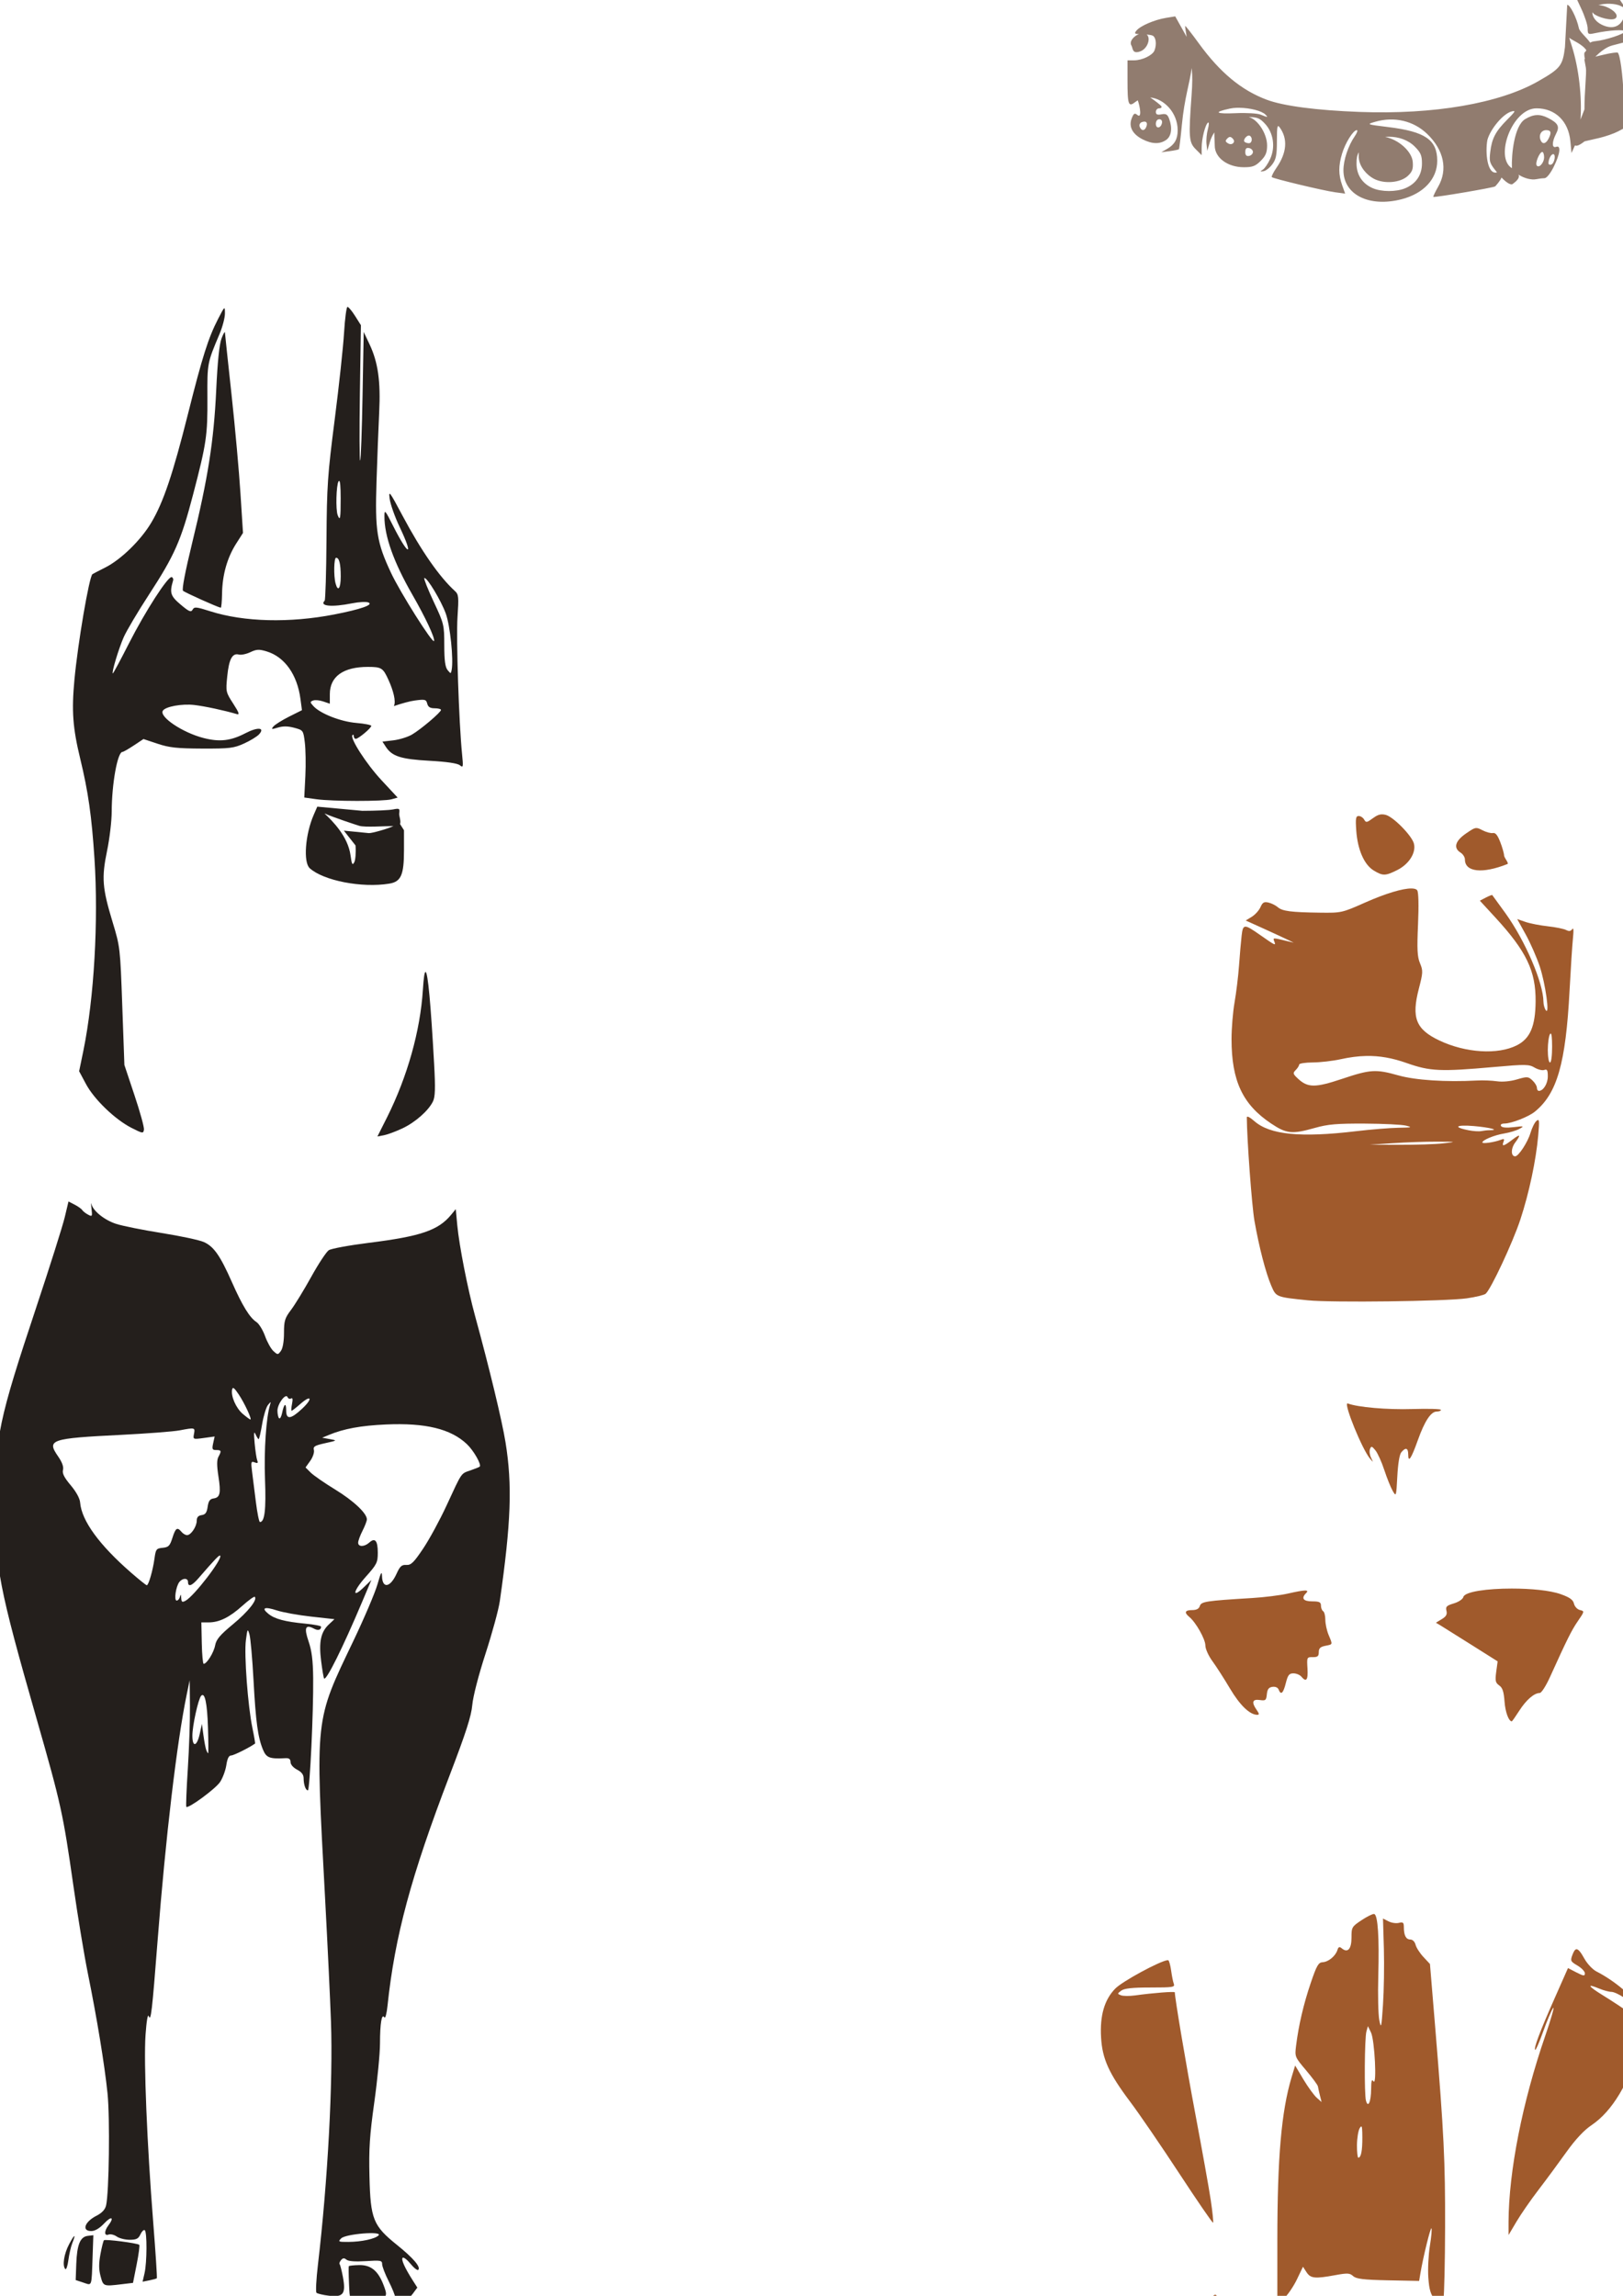
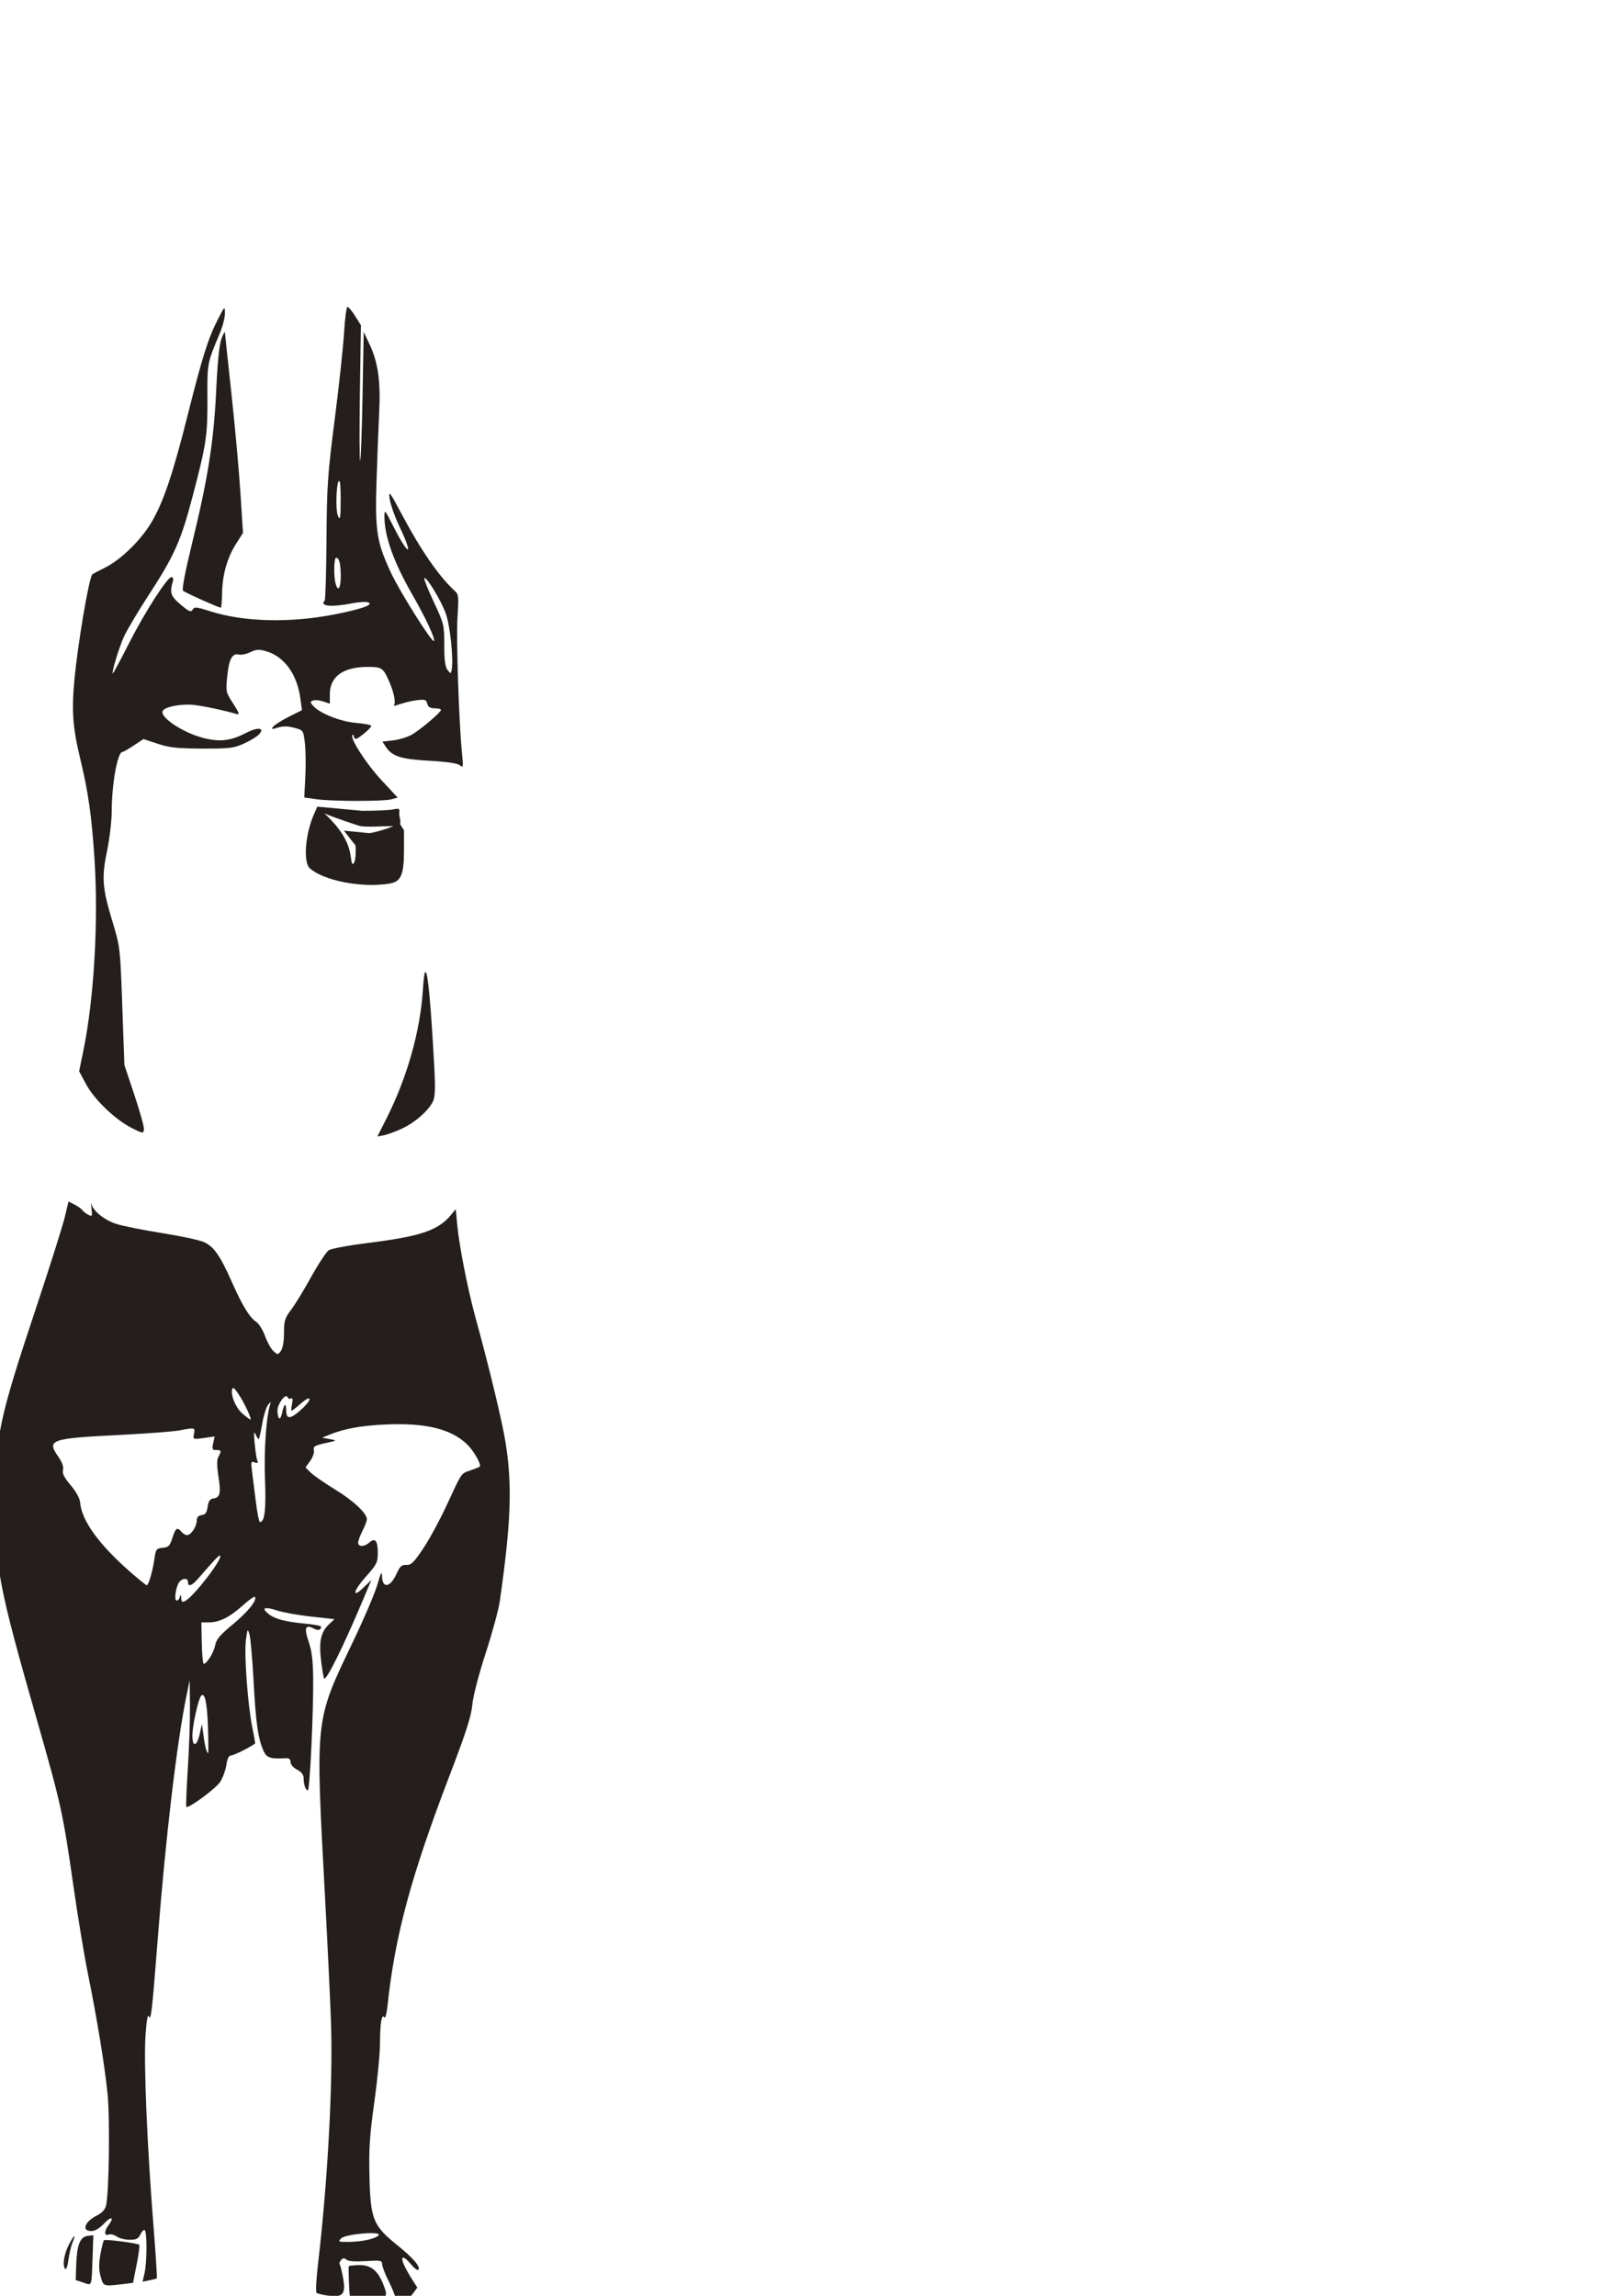
<svg xmlns="http://www.w3.org/2000/svg" xmlns:ns1="http://sodipodi.sourceforge.net/DTD/sodipodi-0.dtd" xmlns:ns2="http://www.inkscape.org/namespaces/inkscape" width="744.094" height="1052.362" id="svg2" ns1:version="0.32" ns2:version="0.46" ns1:docname="Alpha2.svg" ns2:output_extension="org.inkscape.output.svg.inkscape">
  <defs id="defs4">
    <ns2:perspective ns1:type="inkscape:persp3d" ns2:vp_x="0 : 526.18109 : 1" ns2:vp_y="0 : 1000 : 0" ns2:vp_z="744.09448 : 526.18109 : 1" ns2:persp3d-origin="372.04724 : 350.78739 : 1" id="perspective10" />
    <ns2:perspective id="perspective2390" ns2:persp3d-origin="372.04724 : 350.78739 : 1" ns2:vp_z="744.09448 : 526.18109 : 1" ns2:vp_y="0 : 1000 : 0" ns2:vp_x="0 : 526.18109 : 1" ns1:type="inkscape:persp3d" />
    <ns2:perspective id="perspective2902" ns2:persp3d-origin="372.04724 : 350.78739 : 1" ns2:vp_z="744.09448 : 526.18109 : 1" ns2:vp_y="0 : 1000 : 0" ns2:vp_x="0 : 526.18109 : 1" ns1:type="inkscape:persp3d" />
  </defs>
  <ns1:namedview id="base" pagecolor="#ffffff" bordercolor="#666666" borderopacity="1.0" gridtolerance="10000" guidetolerance="10" objecttolerance="10" ns2:pageopacity="0.0" ns2:pageshadow="2" ns2:zoom="0.43788143" ns2:cx="-248.21655" ns2:cy="299.80155" ns2:document-units="px" ns2:current-layer="layer1" showgrid="false" ns2:window-width="1280" ns2:window-height="1002" ns2:window-x="1148" ns2:window-y="-4" />
  <g ns2:label="Layer 1" ns2:groupmode="layer" id="layer1">
-     <path style="fill:#000000" d="M -339.217,117.287 C -339.567,117.287 -340.409,124.375 -341.061,133.037 C -341.713,141.7 -343.794,160.262 -345.686,174.287 C -351.148,214.775 -352.233,233.145 -350.28,251.287 C -349.348,259.944 -350.166,262.121 -355.373,264.568 C -360.786,267.113 -367.298,267.572 -379.217,266.256 L -390.467,265.006 L -389.967,258.912 C -389.586,254.162 -388.392,250.675 -384.592,243.287 L -379.717,233.787 L -379.905,214.287 C -380.069,197.107 -380.46,192.824 -383.217,178.287 C -385.556,165.955 -386.48,157.872 -386.842,146.287 C -387.315,131.146 -388.6,122.287 -390.342,122.287 C -392.382,122.287 -399.144,129.717 -401.967,135.037 C -405.948,142.54 -407.47,148.109 -411.28,169.287 C -416.167,196.46 -421.729,211.846 -431.78,225.943 C -436.922,233.155 -445.603,241.18 -451.842,244.475 C -455.25,246.274 -456.464,247.586 -457.186,250.287 C -459.172,257.72 -463.111,279.342 -464.623,291.131 C -467.128,310.649 -466.81,316.734 -462.217,334.912 C -457.347,354.187 -456.36,361.967 -455.561,387.787 C -454.728,414.702 -456.871,442.227 -461.561,464.6 C -462.345,468.339 -463.198,471.612 -463.467,471.881 C -463.736,472.15 -466.063,471.869 -468.623,471.225 C -479.28,468.541 -487.184,472.434 -492.342,482.912 C -495.407,489.137 -495.652,490.417 -496.03,501.756 C -496.491,515.601 -494.367,526.782 -489.748,534.662 C -487.012,539.331 -484.925,540.162 -475.717,540.35 C -467.519,540.516 -467.556,540.018 -473.811,557.818 C -500.449,633.625 -504.226,649.858 -502.905,683.787 C -502.039,706.023 -499.061,720.338 -487.217,759.693 C -481.118,779.962 -476.69,796.975 -474.905,806.85 C -474.36,809.859 -474.469,809.96 -484.03,814.318 C -501.371,822.225 -508.217,831.743 -508.217,847.943 C -508.217,859.709 -505.676,865.291 -488.655,891.068 C -476.678,909.205 -472.685,914.746 -463.655,925.787 C -455.186,936.141 -451.345,943.918 -450.561,952.318 C -449.975,958.59 -450.094,958.979 -453.342,963.225 C -455.87,966.529 -459.598,969.212 -468.217,973.975 C -484.399,982.916 -489.201,988.752 -489.217,999.475 C -489.224,1004.047 -486.58,1006.142 -476.092,1009.881 C -472.032,1011.328 -468.384,1012.807 -467.998,1013.162 C -467.613,1013.517 -468.175,1015.765 -469.248,1018.162 C -471.952,1024.201 -471.762,1027.424 -468.467,1030.506 C -459.928,1038.495 -442.579,1040.437 -425.905,1035.287 C -422.219,1034.149 -419.212,1032.671 -419.217,1032.006 C -419.293,1023.137 -421.491,985.11 -422.123,981.725 L -422.967,977.225 L -414.373,970.506 L -405.78,963.787 L -382.998,963.787 L -360.217,963.787 L -360.217,967.1 C -360.214,970.464 -358.441,972.753 -352.811,976.787 C -347.497,980.594 -347.486,987.47 -352.655,1011.787 C -355.628,1025.774 -355.771,1029.078 -353.686,1036.1 L -352.123,1041.287 L -347.436,1041.35 C -344.714,1041.373 -340.394,1042.389 -337.217,1043.787 C -330.807,1046.607 -325.68,1046.863 -318.717,1044.725 C -315.826,1043.837 -312.308,1043.466 -310.373,1043.818 C -307.38,1044.364 -306.618,1043.978 -303.123,1040.193 C -298.35,1035.023 -298.205,1032.532 -302.123,1022.6 L -304.967,1015.412 L -302.342,1014.912 C -300.899,1014.638 -297.763,1014.117 -295.373,1013.756 C -291.484,1013.167 -290.808,1012.654 -289.123,1008.943 C -284.553,998.878 -287.874,990.302 -300.811,978.725 C -305.691,974.358 -311.677,968.803 -314.092,966.381 L -318.467,961.975 L -317.967,953.162 C -317.408,943.349 -315.602,939.173 -312.092,939.568 C -310.422,939.756 -309.208,938.322 -306.123,932.475 C -301.091,922.935 -296.716,916.989 -285.717,904.787 C -271.205,888.688 -267.211,883.613 -262.561,875.475 C -256.906,865.577 -253.238,853.95 -252.498,843.506 L -251.905,835.193 L -267.561,819.975 C -277.523,810.299 -283.193,804.058 -283.186,802.787 C -283.18,801.689 -282.52,798.537 -281.686,795.787 C -280.852,793.037 -278.108,782.912 -275.623,773.287 C -270.085,751.833 -267.929,744.937 -263.686,735.287 C -259.053,724.749 -257.702,713.523 -257.811,686.787 C -257.949,652.809 -261.689,627.296 -271.748,592.068 C -278.455,568.583 -280.917,556.812 -281.811,544.037 L -282.498,534.287 L -277.623,534.287 C -266.702,534.275 -260.217,529.813 -260.217,522.287 C -260.217,518.663 -260.018,518.394 -256.967,518.1 C -253.907,517.805 -253.717,517.571 -253.717,513.881 C -253.717,510.561 -254.176,509.689 -256.717,508.287 C -258.609,507.244 -260.185,505.262 -260.967,502.912 C -262.056,499.64 -261.934,498.509 -260.03,493.506 C -258.837,490.371 -257.683,484.638 -257.467,480.787 C -257.12,474.599 -257.405,473.147 -259.936,468.287 C -262.154,464.028 -264.022,462.055 -268.248,459.475 C -273.577,456.221 -273.94,456.146 -282.78,456.568 L -291.811,457.006 L -292.936,450.381 C -293.551,446.751 -294.804,440.412 -295.717,436.287 C -297.662,427.498 -297.17,421.917 -293.686,412.662 C -290.494,404.183 -288.844,395.755 -285.748,372.287 C -284.334,361.562 -282.278,349.656 -281.186,345.818 C -278.644,336.88 -278.685,328.641 -281.311,315.943 C -283.509,305.316 -283.496,303.92 -281.248,276.725 C -280.745,270.631 -280.713,264.027 -281.155,262.068 C -281.648,259.879 -285.797,253.566 -291.936,245.662 C -303.082,231.31 -306.099,226.738 -310.748,217.287 C -317.321,203.928 -318.291,196.979 -317.311,169.287 C -316.888,157.32 -318.241,151.069 -323.717,140.131 C -327.686,132.202 -337.809,117.287 -339.217,117.287 z M -406.748,314.975 C -406.001,314.975 -401.418,316.701 -399.936,317.537 C -399.785,317.622 -399.933,318.446 -400.28,319.35 C -401.128,321.561 -403.258,321.402 -405.686,318.975 C -407.815,316.846 -408.32,314.975 -406.748,314.975 z M -308.686,314.975 C -307.594,314.975 -306.686,315.647 -306.686,316.475 C -306.686,317.3 -306.686,318.312 -306.686,318.725 C -306.686,320.564 -308.453,319.801 -309.498,317.506 C -310.518,315.268 -310.439,314.975 -308.686,314.975 z" id="path3046" />
-     <path style="fill:#917c6f" d="M 733.956,-8.188 C 731.603,-8.062 731.594,-8.026 733.674,-7.626 C 738.667,-6.664 734.543,-0.345 728.924,-0.345 C 727.519,-0.345 725.365,-1.02 724.143,-1.876 C 721.316,-3.856 721.304,-3.743 724.893,3.843 C 726.543,7.33 727.893,11.449 727.893,13.03 C 727.894,15.748 728.102,15.867 731.174,15.218 C 737.838,13.809 744.924,13.404 744.924,14.405 C 744.924,15.513 736.127,18.418 731.424,18.874 C 730.39,18.975 729.602,19.189 729.049,19.562 C 727.445,17.207 724.226,14.551 723.893,12.999 C 722.809,7.942 719.662,1.949 718.518,2.249 L 717.487,21.593 C 716.446,30.097 715.449,31.398 705.268,37.218 C 687.466,47.395 657.431,52.57 623.424,51.312 C 603.54,50.576 588.429,48.584 580.768,45.718 C 569.136,41.366 559.345,33.258 549.643,19.905 C 546.334,15.352 543.514,11.752 543.362,11.905 C 543.266,12.002 543.567,14.043 544.049,16.905 L 538.799,7.499 L 534.612,8.187 C 529.349,9.037 522.846,11.823 521.049,13.999 C 519.987,15.285 520.123,15.564 522.174,15.624 C 519.773,16.54 517.587,19.045 518.737,20.905 C 519.431,22.029 518.971,24.884 522.674,23.593 C 526.199,22.364 527.681,17.462 525.768,15.874 C 525.733,15.845 525.679,15.839 525.643,15.812 C 526.788,15.923 527.817,16.083 528.331,16.28 C 529.944,16.9 530.417,20.211 529.299,23.124 C 528.45,25.338 523.651,27.655 519.956,27.655 L 516.924,27.655 L 516.924,36.593 C 516.924,48.201 517.309,49.278 520.643,46.655 C 520.966,46.402 521.306,46.203 521.643,45.999 C 522.768,49.229 523.534,54.437 521.424,52.687 C 520.207,51.677 519.747,51.946 518.831,54.312 C 517.374,58.071 519.221,61.542 523.924,63.905 C 528.23,66.069 531.772,66.157 534.674,64.124 C 537.07,62.446 537.598,58.611 535.987,54.374 C 535.25,52.437 534.529,52.015 532.487,52.405 C 530.582,52.77 529.924,52.478 529.924,51.28 C 529.924,50.391 530.598,49.655 531.456,49.655 C 532.313,49.655 532.764,49.205 532.424,48.655 C 532.2,48.293 529.563,46.13 527.331,44.687 C 533.643,45.24 539.924,51.657 539.924,59.718 C 539.924,63.759 538.502,66.279 535.143,68.218 L 532.424,69.78 L 536.268,69.28 C 538.399,68.999 540.302,68.59 540.487,68.405 C 540.672,68.22 541.29,63.15 541.862,57.124 C 543.013,44.984 545.526,37.776 546.362,31.155 C 546.733,34.987 546.684,38.409 546.299,43.655 C 544.888,62.906 545.068,65.269 548.174,68.374 L 550.924,71.124 L 550.924,67.655 C 550.931,63.541 552.607,56.962 553.862,56.187 C 554.349,55.886 554.308,57.261 553.768,59.218 C 553.228,61.175 552.954,64.206 553.143,65.968 L 553.487,69.155 L 554.674,65.124 C 555.164,63.474 555.864,61.996 556.737,60.687 C 556.743,62.99 556.924,65.419 556.924,66.78 C 556.924,72.278 562.817,76.65 570.237,76.655 C 574.241,76.659 575.562,76.174 577.987,73.749 C 580.277,71.459 580.924,69.932 580.924,66.687 C 580.924,61.344 576.817,55.145 573.081,53.843 C 572.91,53.784 572.724,53.703 572.518,53.655 C 576.455,53.689 577.602,54.199 579.956,56.718 C 583.822,60.856 584.799,67.376 582.362,72.78 C 581.374,74.971 579.854,77.205 578.987,77.749 C 577.638,78.595 577.68,78.713 579.299,78.468 C 580.341,78.31 582.141,76.894 583.299,75.343 C 585.027,73.029 585.424,71.108 585.424,64.593 C 585.424,57.967 585.624,56.942 586.674,58.374 C 590.494,63.578 589.987,70.033 585.268,76.843 C 583.799,78.963 582.824,80.93 583.081,81.187 C 583.801,81.908 606.825,87.417 612.049,88.124 L 616.706,88.749 L 615.362,84.968 C 613.609,80.055 613.591,76.081 615.299,70.405 C 616.786,65.465 620.426,59.655 622.049,59.655 C 622.599,59.655 622.189,60.893 621.143,62.405 C 618.103,66.8 615.924,73.351 615.924,78.03 C 615.924,89.283 627.762,95.172 642.643,91.312 C 652.708,88.701 658.924,82.008 658.924,73.718 C 658.924,64.11 653.445,60.331 636.487,58.249 C 626.473,57.02 626.444,57.005 630.424,55.843 C 639.199,53.282 648.081,55.357 654.362,61.437 C 662.003,68.833 663.843,77.723 659.362,85.562 C 657.981,87.978 656.981,90.088 657.143,90.249 C 657.547,90.653 684.918,86.006 685.487,85.437 C 685.669,85.255 687.882,82.882 688.393,81.374 C 690.901,83.981 692.843,85.049 693.674,84.218 C 693.926,83.967 697.15,81.908 696.206,80.062 C 698.809,81.727 702.094,82.612 704.424,82.124 C 705.524,81.894 707.167,81.694 708.081,81.687 C 709.076,81.679 710.778,79.583 712.331,76.468 C 715.281,70.547 715.779,66.408 713.424,67.312 C 711.449,68.07 711.441,65.084 713.424,61.28 C 715.147,57.977 714.377,56.476 709.768,54.093 C 706.003,52.146 703.022,52.297 699.206,54.624 C 694.206,57.672 692.89,70.963 693.174,77.093 C 685.084,72.254 693.232,49.655 704.456,49.655 C 713.002,49.655 719.063,55.507 719.956,64.655 L 720.487,70.155 L 722.081,66.624 C 722.727,67.132 724.081,66.653 726.487,64.78 L 733.174,63.249 C 736.062,62.569 739.935,61.224 741.799,60.249 L 745.174,58.468 L 744.518,45.312 C 743.894,33.349 742.78,25.198 741.643,24.062 C 739.011,24.109 736.366,24.823 733.799,25.405 L 731.424,25.968 C 733.5,23.934 736.256,21.587 739.237,20.812 L 749.081,18.249 L 748.424,13.843 C 748.059,11.408 747.249,8.33 746.643,6.999 L 745.549,4.562 L 744.487,7.843 C 743.04,12.291 739.201,13.637 734.456,11.374 C 731.576,10.001 729.962,7.629 730.049,5.593 C 730.202,5.786 730.344,5.982 730.549,6.187 C 732.179,7.816 739.395,9.985 740.862,8.218 C 742.639,6.077 736.705,2.374 732.799,2.374 C 735.652,1.403 740.686,1.499 743.081,2.78 C 745.571,4.113 745.208,3.302 740.049,-3.595 C 737.331,-7.23 735.903,-8.293 733.956,-8.188 z M 719.424,17.28 C 720.772,18.53 725.308,20.078 727.299,23.03 C 727.06,23.436 726.81,23.805 726.549,23.999 C 726.214,24.249 726.318,25.75 726.643,27.093 L 726.362,27.155 L 727.081,31.155 C 727.472,33.355 726.393,42.061 726.424,50.124 C 725.809,51.706 725.199,53.268 724.612,54.812 C 725.311,44.74 723.93,31.516 720.643,21.155 L 719.424,17.28 z M 567.018,49.405 C 567.402,49.393 567.808,49.4 568.206,49.405 C 572.975,49.47 578.393,50.749 580.174,52.53 C 581.511,53.867 581.236,53.886 577.924,52.53 C 576.549,51.968 571.484,51.659 566.706,51.874 C 557.266,52.3 556.091,51.44 563.831,49.78 C 564.797,49.573 565.866,49.443 567.018,49.405 z M 694.081,50.905 C 694.752,50.969 693.886,51.967 691.049,54.812 C 685.643,60.233 683.973,63.442 683.237,69.655 C 682.702,74.174 682.917,74.833 686.331,78.999 C 681.8,80.36 680.879,69.674 681.924,64.124 C 683.355,59.015 689.175,52.144 692.924,51.124 C 693.468,50.976 693.857,50.884 694.081,50.905 z M 531.487,54.655 C 532.418,54.655 532.928,55.356 532.737,56.343 C 532.25,58.852 529.924,59.186 529.924,56.749 C 529.924,55.521 530.559,54.655 531.487,54.655 z M 524.737,55.749 C 525.778,55.779 526.115,56.649 525.549,58.124 C 524.79,60.102 523.276,60.1 522.518,58.124 C 522.178,57.239 522.577,56.336 523.456,55.999 C 523.945,55.811 524.39,55.739 524.737,55.749 z M 708.893,59.655 C 711.152,59.655 711.411,60.854 709.862,63.749 C 708.624,66.061 707.061,66.223 706.268,64.155 C 705.375,61.828 706.652,59.655 708.893,59.655 z M 572.549,62.124 C 572.714,62.118 572.88,62.164 573.018,62.249 C 574.397,63.101 574.07,65.655 572.581,65.655 C 571.847,65.655 570.942,65.361 570.581,64.999 C 569.789,64.208 571.395,62.168 572.549,62.124 z M 636.893,62.687 C 641.242,62.685 645.596,64.17 648.581,67.155 C 651.35,69.925 651.924,71.213 651.924,74.937 C 651.924,80.224 649.212,84.215 644.268,86.28 C 640.125,88.011 633.359,88.003 629.331,86.249 C 624.566,84.175 621.924,80.132 621.924,74.937 C 621.924,72.591 622.134,71.204 622.987,69.812 C 622.916,70.578 622.898,71.389 622.956,72.28 C 623.231,76.563 626.763,80.337 629.924,81.968 C 634.715,84.439 642.084,83.79 645.487,80.593 C 647.502,78.7 647.944,77.455 647.706,74.249 C 647.354,69.519 641.34,63.996 635.049,62.78 C 635.664,62.72 636.275,62.687 636.893,62.687 z M 563.893,62.78 C 564.266,62.774 564.645,63.001 565.112,63.468 C 565.877,64.233 565.973,65.013 565.362,65.624 C 564.774,66.212 563.834,66.218 562.924,65.655 C 561.743,64.925 561.685,64.488 562.674,63.499 C 563.157,63.016 563.52,62.787 563.893,62.78 z M 571.924,67.812 C 572.023,67.797 572.122,67.807 572.237,67.812 C 572.369,67.817 572.521,67.845 572.674,67.874 C 573.637,68.06 574.424,68.846 574.424,69.655 C 574.424,70.465 573.637,71.283 572.674,71.468 C 571.446,71.704 570.924,71.162 570.924,69.655 C 570.924,68.502 571.232,67.914 571.924,67.812 z M 707.081,69.655 C 707.542,69.655 707.924,70.754 707.924,72.062 C 707.924,74.705 705.462,77.358 704.487,75.78 C 703.771,74.622 705.876,69.655 707.081,69.655 z M 712.081,70.655 C 713.471,70.655 712.66,74.947 711.174,75.437 C 710.487,75.663 709.924,75.394 709.924,74.843 C 709.924,72.987 711.111,70.655 712.081,70.655 z" id="path2994" ns1:nodetypes="csssssssscsccssssscccscssscsscccscssssssssscscccsscscccssccccssssscssssssssscccsssssssssssscscssssssscscccccccccccccccccscsscsscccsccccccccsssssccssccsccssccsssccssccsssccssssscsssscccssssccsssssccssccssc" />
-     <path style="fill:#a05a2c" d="M 633.778,373.289 C 632.362,373.252 631.13,373.793 629.403,375.07 C 626.656,377.1 626.254,377.16 625.434,375.695 C 624.932,374.798 623.805,374.039 622.934,374.039 C 621.596,374.039 621.4,375.108 621.809,380.82 C 622.43,389.5 625.443,396.365 629.778,399.007 C 633.981,401.571 635.182,401.548 640.653,398.789 C 645.991,396.097 649.288,390.878 648.246,386.726 C 647.33,383.074 638.808,374.388 635.278,373.507 C 634.744,373.375 634.249,373.301 633.778,373.289 z M 676.746,379.57 C 675.685,379.632 674.538,380.386 672.09,382.07 C 667.135,385.479 666.233,388.704 669.621,390.82 C 670.721,391.507 671.621,392.92 671.621,393.976 C 671.621,399.734 679.618,400.621 690.996,396.101 C 692.045,395.899 689.924,393.615 689.59,392.289 C 689.59,391.326 688.802,388.527 687.84,386.039 C 686.592,382.81 685.635,381.612 684.434,381.851 C 683.508,382.035 681.35,381.448 679.653,380.57 C 678.342,379.892 677.572,379.522 676.746,379.57 z M 647.121,407.257 C 643.152,407.202 635.35,409.505 625.903,413.695 C 615.217,418.434 615.013,418.48 605.121,418.351 C 591.971,418.18 587.947,417.681 585.84,415.851 C 584.881,415.018 582.977,414.054 581.59,413.726 C 579.525,413.238 578.855,413.629 577.871,415.851 C 577.21,417.344 575.398,419.328 573.871,420.257 L 571.121,421.945 L 579.621,425.789 C 584.296,427.913 589.246,430.211 590.621,430.882 L 593.121,432.101 L 590.621,431.507 C 583.332,429.738 583.528,429.729 584.246,431.601 C 585.027,433.635 584.718,433.475 577.621,428.507 C 570.387,423.445 569.874,423.482 569.246,428.882 C 568.947,431.46 568.411,437.589 568.059,442.539 C 567.706,447.489 566.765,455.139 565.996,459.539 C 565.227,463.939 564.622,471.472 564.621,476.257 C 564.618,495.443 569.688,506.267 582.778,515.007 C 589.854,519.733 592.364,519.976 602.871,517.007 C 608.813,515.329 612.895,514.985 625.621,515.039 C 634.146,515.074 642.696,515.494 644.621,515.976 C 647.684,516.744 647.247,516.848 641.121,516.945 C 637.271,517.006 628.496,517.723 621.621,518.539 C 596.257,521.547 582.213,520.167 575.09,513.914 C 573.01,512.088 571.616,511.387 571.621,512.195 C 571.689,522.353 573.923,552.686 575.121,559.57 C 577.19,571.455 580.306,583.463 582.809,589.289 C 585.086,594.59 584.971,594.533 599.621,596.039 C 610.485,597.156 662.791,596.508 672.496,595.132 C 676.558,594.557 680.437,593.606 681.121,593.039 C 683.492,591.072 693.584,569.489 697.028,559.039 C 701.029,546.894 704.204,531.978 705.215,520.539 C 705.837,513.501 705.751,512.7 704.434,513.789 C 703.611,514.47 702.376,516.945 701.684,519.289 C 700.406,523.613 696.191,530.039 694.653,530.039 C 692.681,530.039 692.63,526.492 694.559,523.882 C 697.466,519.951 697.087,519.578 693.246,522.507 C 689.341,525.486 688.423,525.691 689.309,523.382 C 689.821,522.048 689.561,521.871 688.028,522.476 C 685.192,523.594 679.621,524.394 679.621,523.695 C 679.621,522.558 685.115,520.306 689.621,519.57 C 692.096,519.166 695.246,518.204 696.621,517.445 C 698.936,516.167 698.738,516.1 693.996,516.664 C 690.693,517.057 688.627,516.881 688.184,516.164 C 687.757,515.474 688.376,515.033 689.809,515.007 C 693.093,514.948 700.835,511.895 703.715,509.539 C 713.89,501.212 717.824,487.508 719.59,454.164 C 720.132,443.936 720.833,433.064 721.153,430.039 C 721.529,426.467 721.42,425.035 720.809,425.914 C 720.135,426.882 719.34,426.984 717.996,426.289 C 716.964,425.754 713.196,424.988 709.653,424.601 C 706.109,424.215 701.5,423.324 699.403,422.601 L 695.59,421.289 L 699.528,428.414 C 701.691,432.338 704.565,438.914 705.934,443.039 C 708.569,450.981 710.607,465.781 708.684,463.039 C 708.105,462.214 707.63,460.491 707.621,459.195 C 707.565,450.535 699.264,431.193 690.153,418.539 C 686.984,414.139 684.284,410.436 684.153,410.289 C 684.022,410.141 682.683,410.667 681.184,411.445 L 678.465,412.851 L 685.684,420.695 C 699.817,436.078 704.148,445.153 704.028,459.039 C 703.929,470.392 701.531,476.038 695.465,479.132 C 686.763,483.572 671.939,482.657 659.903,476.945 C 649.12,471.828 647.029,466.571 650.496,453.195 C 652.406,445.829 652.452,444.948 651.028,441.539 C 649.774,438.54 649.619,435.208 650.121,423.695 C 650.502,414.955 650.357,408.991 649.746,408.101 C 649.357,407.534 648.444,407.276 647.121,407.257 z M 710.934,473.757 C 711.37,473.773 711.581,475.686 711.59,479.789 C 711.599,483.966 711.197,487.039 710.621,487.039 C 710.069,487.039 709.613,484.466 709.621,481.289 C 709.63,478.126 710.088,474.864 710.621,474.039 C 710.748,473.843 710.833,473.754 710.934,473.757 z M 626.34,484.039 C 632.54,483.91 638.401,484.983 644.934,487.289 C 655.638,491.068 660.372,491.281 684.903,489.101 C 699.462,487.807 700.968,487.834 703.59,489.382 C 705.156,490.308 707.153,490.781 708.028,490.445 C 709.296,489.958 709.621,490.561 709.621,493.382 C 709.621,496.726 707.566,500.039 705.528,500.039 C 705.017,500.039 704.621,499.405 704.621,498.601 C 704.621,497.798 703.688,496.279 702.559,495.226 C 700.635,493.434 700.17,493.41 695.465,494.789 C 692.408,495.685 688.817,496.008 686.278,495.632 C 683.982,495.293 679.871,495.14 677.121,495.289 C 662.888,496.057 648.919,495.143 641.121,492.945 C 630.744,490.02 628.26,490.191 615.184,494.57 C 603.003,498.649 599.584,498.614 595.153,494.507 C 592.72,492.253 592.643,491.892 594.059,490.476 C 594.918,489.617 595.621,488.487 595.621,487.976 C 595.621,487.466 598.434,487.027 601.871,487.007 C 605.309,486.988 611.046,486.325 614.621,485.539 C 618.806,484.618 622.62,484.116 626.34,484.039 z M 670.809,515.976 C 671.993,515.942 673.619,515.986 675.684,516.164 C 682.981,516.791 687.764,518.036 683.028,518.07 C 681.973,518.077 680.221,518.26 679.121,518.476 C 678.021,518.692 675.399,518.518 673.309,518.101 C 667.809,517.006 667.256,516.078 670.809,515.976 z M 658.621,523.32 C 667.95,523.349 668.004,523.384 661.621,524.101 C 658.046,524.503 649.046,524.785 641.621,524.757 L 628.121,524.726 L 638.621,524.007 C 644.396,523.617 653.396,523.304 658.621,523.32 z M 617.715,643.32 C 616.168,643.804 624.477,664.256 628.059,668.539 C 629.695,670.495 629.697,670.503 628.59,668.226 C 627.967,666.946 627.732,665.146 628.09,664.226 C 628.664,662.752 628.959,662.821 630.59,664.82 C 631.607,666.067 633.438,670.117 634.653,673.82 C 635.867,677.523 637.606,681.83 638.496,683.382 C 640.09,686.161 640.129,686.067 640.621,676.789 C 640.932,670.938 641.613,666.718 642.465,665.695 C 644.465,663.294 645.621,663.683 645.621,666.757 C 645.621,670.721 647.016,668.611 650.028,660.164 C 653.15,651.406 656.032,647.039 658.684,647.039 C 659.746,647.039 660.621,646.69 660.621,646.257 C 660.621,645.825 654.7,645.658 647.496,645.882 C 636.016,646.24 622.436,645.059 617.903,643.32 C 617.832,643.293 617.765,643.304 617.715,643.32 z M 693.059,728.164 C 682.007,728.168 671.552,729.553 670.903,732.039 C 670.643,733.031 668.747,734.311 666.528,734.976 C 663.192,735.976 662.685,736.476 663.153,738.351 C 663.566,740.009 663.019,740.973 660.996,742.195 L 658.309,743.82 L 660.715,745.257 C 662.036,746.059 668.408,750.055 674.871,754.132 L 686.621,761.539 L 685.965,766.351 C 685.419,770.465 685.617,771.363 687.34,772.57 C 688.868,773.64 689.451,775.435 689.778,779.945 C 690.129,784.799 691.697,789.039 693.121,789.039 C 693.272,789.039 694.823,786.838 696.559,784.132 C 699.738,779.178 703.369,776.039 705.934,776.039 C 706.697,776.039 708.782,772.776 710.59,768.789 C 718.573,751.183 720.524,747.274 723.434,743.039 C 726.485,738.598 726.488,738.537 724.34,738.007 C 723.121,737.707 721.935,736.432 721.621,735.101 C 721.199,733.312 719.712,732.233 715.59,730.757 C 710.624,728.979 701.655,728.16 693.059,728.164 z M 598.215,729.07 C 596.913,729.105 594.399,729.574 590.403,730.476 C 586.931,731.26 579.621,732.174 574.121,732.507 C 552.751,733.802 550.738,734.122 550.09,736.164 C 549.677,737.464 548.532,738.039 546.528,738.039 C 543.23,738.039 542.8,739.16 545.278,741.195 C 548.262,743.647 552.621,751.36 552.621,754.226 C 552.621,755.804 554.037,758.974 555.871,761.476 C 557.659,763.915 561.277,769.563 563.934,774.039 C 568.452,781.65 573.001,786.029 576.403,786.039 C 577.403,786.042 577.344,785.521 576.153,783.82 C 573.683,780.294 574.166,778.76 577.559,779.257 C 580.232,779.65 580.537,779.414 580.809,776.632 C 581.034,774.322 581.674,773.467 583.371,773.226 C 584.724,773.034 585.854,773.534 586.215,774.476 C 587.25,777.173 588.321,776.207 589.496,771.539 C 590.439,767.795 591.03,767.039 592.996,767.039 C 594.296,767.039 595.937,767.714 596.621,768.539 C 598.889,771.271 599.759,770.102 599.434,764.789 C 599.119,759.642 599.175,759.563 601.871,759.601 C 604.09,759.633 604.621,759.188 604.621,757.32 C 604.621,755.548 605.325,754.873 607.621,754.414 C 611.123,753.713 611.038,754.001 609.121,749.414 C 608.296,747.439 607.621,744.302 607.621,742.476 C 607.621,740.651 607.171,738.879 606.621,738.539 C 606.071,738.199 605.621,737.075 605.621,736.007 C 605.621,734.41 604.914,734.039 601.621,734.039 C 597.499,734.039 596.436,732.631 598.809,730.257 C 599.626,729.441 599.517,729.035 598.215,729.07 z M 629.746,877.351 C 628.828,877.485 626.57,878.635 624.309,880.132 C 619.766,883.141 619.621,883.39 619.621,888.164 C 619.621,893.414 617.885,895.343 615.184,893.101 C 614.074,892.18 613.635,892.363 613.153,893.882 C 612.28,896.632 609.038,899.312 606.403,899.445 C 604.466,899.543 603.663,900.901 600.903,909.039 C 597.619,918.719 595.35,928.498 594.215,937.695 C 593.589,942.763 593.623,942.881 598.778,948.976 C 601.647,952.369 604.106,955.69 604.215,956.351 C 604.324,957.012 604.738,958.889 605.153,960.539 L 605.903,963.539 L 603.684,961.57 C 602.456,960.482 599.701,956.72 597.59,953.195 L 593.778,946.789 L 592.153,952.164 C 587.469,967.82 585.632,988.913 585.621,1026.976 L 585.621,1056.414 L 588.746,1053.476 C 590.465,1051.861 593.105,1047.954 594.621,1044.789 L 597.371,1039.039 L 598.996,1041.539 C 600.874,1044.405 602.831,1044.611 612.215,1042.882 C 617.737,1041.865 618.82,1041.916 620.371,1043.32 C 621.799,1044.612 624.978,1045.013 636.371,1045.257 L 650.621,1045.539 L 651.215,1042.039 C 652.472,1034.597 655.815,1020.951 656.278,1021.414 C 656.545,1021.681 656.23,1025.282 655.559,1029.445 C 654.887,1033.608 654.565,1040.163 654.84,1044.007 C 655.249,1049.72 655.859,1051.707 658.215,1054.789 L 661.09,1058.539 L 661.778,1054.039 C 662.15,1051.564 662.487,1036.723 662.528,1021.039 C 662.607,990.651 662.003,978.067 658.09,930.414 L 655.59,900.257 L 652.59,897.039 C 650.935,895.267 649.325,892.756 648.996,891.445 C 648.646,890.048 647.636,889.039 646.59,889.039 C 644.597,889.039 643.621,887.132 643.621,883.351 C 643.621,881.218 643.241,880.929 641.309,881.414 C 640.05,881.73 637.921,881.402 636.559,880.695 L 634.059,879.414 L 634.465,893.32 C 634.675,900.96 634.489,912.459 634.059,918.882 C 633.344,929.546 633.195,930.148 632.371,926.039 C 631.875,923.564 631.661,914.339 631.903,905.539 C 632.379,888.15 631.713,877.895 630.059,877.351 C 629.986,877.327 629.877,877.332 629.746,877.351 z M 722.809,893.507 C 722.116,893.502 721.555,894.362 720.934,896.007 C 719.878,898.804 720.015,899.088 723.215,900.976 C 725.084,902.079 726.621,903.684 726.621,904.539 C 726.621,905.872 726.066,905.826 722.746,904.132 L 718.871,902.132 L 712.621,916.257 C 705.892,931.465 703.097,938.89 703.84,939.632 C 704.097,939.89 705.751,936.104 707.496,931.226 C 709.241,926.348 711.282,921.492 712.059,920.445 C 712.836,919.398 711.246,925.064 708.496,933.039 C 697.983,963.526 691.722,995.197 691.621,1018.539 L 691.621,1024.507 L 695.246,1018.383 C 697.244,1015.006 701.758,1008.469 705.278,1003.883 C 708.797,999.296 714.551,991.489 718.09,986.539 C 722.4,980.512 726.259,976.42 729.715,974.101 C 739.135,967.782 747.094,954.502 751.215,938.257 C 752.534,933.057 753.621,928.444 753.621,928.007 C 753.621,927.105 744.16,920.349 734.84,914.601 C 728.001,910.384 727.258,909.058 733.121,911.507 C 735.173,912.365 737.716,913.039 738.778,913.039 C 739.839,913.039 742.338,914.178 744.34,915.539 C 746.342,916.899 748.127,917.845 748.309,917.664 C 749.875,916.098 740.343,907.966 731.934,903.695 C 730.193,902.811 727.718,900.19 726.434,897.882 C 724.79,894.93 723.7,893.514 722.809,893.507 z M 535.184,898.539 C 531.792,898.908 514.589,908.161 511.277,911.57 C 506.308,916.687 504.225,923.897 504.809,933.976 C 505.378,943.812 508.409,950.463 518.246,963.539 C 522.384,969.039 532.505,983.844 540.746,996.414 C 548.988,1008.984 555.923,1019.081 556.153,1018.851 C 556.382,1018.622 555.908,1013.942 555.09,1008.476 C 554.272,1003.01 551.124,985.489 548.121,969.539 C 543.734,946.232 538.621,915.876 538.621,913.257 C 538.621,912.746 528.467,913.543 520.403,914.664 C 517.816,915.023 514.891,914.984 513.903,914.601 C 512.201,913.942 512.22,913.829 514.059,912.476 C 515.474,911.435 519.081,911.039 527.403,911.039 C 537.749,911.039 538.745,910.896 538.153,909.351 C 537.793,908.414 537.26,905.697 536.934,903.32 C 536.608,900.943 536.02,898.797 535.653,898.57 C 535.557,898.511 535.41,898.514 535.184,898.539 z M 627.153,928.757 L 628.559,931.664 C 630.253,935.176 631.319,956.397 629.684,954.039 C 628.901,952.91 628.644,953.775 628.621,957.539 C 628.585,963.434 627.214,966.497 626.246,962.882 C 625.425,959.815 625.601,934.25 626.465,931.164 L 627.153,928.757 z M 624.09,974.726 C 624.473,974.715 624.572,976.135 624.59,979.726 C 624.62,985.879 623.99,989.039 622.746,989.039 C 622.385,989.039 622.096,986.451 622.121,983.289 C 622.147,980.126 622.719,976.639 623.371,975.539 C 623.685,975.009 623.916,974.731 624.09,974.726 z M 556.996,1051.882 C 556.478,1051.983 555.81,1052.664 554.84,1053.976 C 553.654,1055.58 550.646,1058.342 548.153,1060.132 C 545.97,1061.699 544.108,1063.36 543.684,1064.101 C 529.544,1067.323 527.138,1072.438 525.184,1079.039 L 523.559,1084.539 L 526.34,1086.789 C 530.303,1089.988 531.573,1089.697 530.934,1085.757 C 530.575,1083.546 531.233,1080.442 532.934,1076.257 L 546.059,1064.945 C 546.669,1064.941 547.34,1064.905 548.09,1064.82 C 548.993,1064.718 549.749,1064.66 550.403,1064.664 C 536.946,1074.095 533.257,1080.473 535.528,1087.351 C 536.658,1090.777 539.44,1092.848 542.996,1092.976 C 544.593,1093.034 544.769,1092.556 544.184,1089.789 C 542.738,1082.948 544.728,1075.836 553.09,1066.976 C 554.225,1068.327 553.228,1070.998 550.09,1074.945 C 546.728,1079.175 545.929,1082.125 547.215,1085.476 C 548.022,1087.58 548.551,1087.502 553.965,1084.476 L 558.621,1081.882 L 558.59,1067.726 C 558.582,1059.936 558.215,1052.977 557.778,1052.289 C 557.563,1051.951 557.307,1051.822 556.996,1051.882 z M 691.84,1054.039 C 689.994,1054.039 688.473,1060.251 687.903,1070.039 C 687.295,1080.464 688.864,1091.039 691.028,1091.039 C 691.738,1091.039 694.045,1092.389 696.121,1094.039 C 698.198,1095.689 700.101,1097.039 700.371,1097.039 C 700.641,1097.039 700.571,1094.849 700.215,1092.164 C 699.12,1083.909 696.56,1076.852 693.59,1073.882 L 690.746,1071.039 L 693.496,1071.039 C 699.003,1071.039 701.771,1075.85 703.528,1088.414 C 704.054,1092.185 704.718,1095.479 704.996,1095.757 C 705.275,1096.036 707.779,1095.737 710.559,1095.07 C 714.469,1094.132 715.621,1093.409 715.621,1091.914 C 715.621,1088.842 713.123,1083.689 709.809,1079.914 C 708.127,1077.999 706.414,1075.174 706.028,1073.632 C 705.372,1071.022 705.475,1070.928 707.434,1071.976 C 709.306,1072.978 713.985,1078.514 717.309,1083.695 C 718.404,1085.402 718.505,1085.33 718.559,1082.945 C 718.604,1080.932 715.711,1077.398 705.746,1067.195 C 698.68,1059.96 692.419,1054.039 691.84,1054.039 z" id="path2956" />
    <path id="path3044" style="fill:#241f1c" d="M 176.085,1053.224 C 177.327,1051.983 177.294,1051.21 175.834,1047.387 C 173.343,1040.863 170.01,1038.158 164.608,1038.276 C 162.17,1038.329 160.062,1038.554 159.922,1038.776 C 159.782,1038.998 159.823,1042.64 160.012,1046.87 C 160.345,1054.319 160.44,1054.576 163.029,1055.02 C 167.347,1055.76 174.538,1054.771 176.085,1053.224 z M 156.436,1026.017 C 158.486,1023.966 175.509,1022.604 173.574,1024.645 C 172.044,1026.259 165.76,1027.627 159.737,1027.656 C 155.109,1027.678 154.886,1027.567 156.436,1026.017 z M 94.56,802.171 C 94.242,801.341 93.662,798.304 93.272,795.421 L 92.563,790.179 L 91.616,794.601 C 90.334,800.587 88.202,801.196 88.202,795.577 C 88.202,791.013 90.904,778.745 92.222,777.322 C 93.902,775.509 94.999,780.63 95.351,791.929 C 95.552,798.392 95.586,803.679 95.428,803.679 C 95.269,803.679 94.878,803.001 94.56,802.171 z M 92.508,753.169 L 92.314,743.679 L 95.636,743.679 C 100.523,743.679 105.2,741.385 111.067,736.111 C 113.934,733.533 116.52,731.665 116.814,731.959 C 118.131,733.276 113.74,738.792 106.817,744.519 C 100.834,749.468 99.144,751.471 98.627,754.226 C 98.005,757.544 94.806,762.691 93.379,762.669 C 93.007,762.664 92.614,758.389 92.508,753.169 z M 83.086,732.465 C 83,730.771 82.851,730.632 82.512,731.929 C 82.261,732.892 81.579,733.679 80.998,733.679 C 79.662,733.679 80.649,727.051 82.276,725.09 C 83.819,723.231 86.202,723.285 86.202,725.179 C 86.202,727.563 87.964,726.937 90.944,723.494 C 98.467,714.806 100.519,712.663 100.926,713.07 C 102.241,714.385 88.983,731.656 85.038,733.767 C 83.514,734.583 83.182,734.361 83.086,732.465 z M 189.078,1051.633 L 191.331,1048.586 L 189.288,1045.383 C 185.541,1039.506 183.836,1035.712 184.599,1034.948 C 185.015,1034.533 186.636,1035.762 188.202,1037.679 C 189.767,1039.598 191.368,1040.846 191.76,1040.454 C 193.022,1039.193 189.489,1035.058 182.005,1029.036 C 171.07,1020.237 169.863,1017.238 169.389,997.697 C 169.079,984.95 169.475,978.868 171.607,963.634 C 173.034,953.433 174.208,941.283 174.215,936.634 C 174.23,927.37 175.01,922.752 176.228,924.721 C 176.639,925.387 177.278,923.063 177.646,919.556 C 181.009,887.57 188.398,860.155 206.183,813.679 C 213.644,794.182 216.078,786.622 216.521,781.564 C 216.863,777.664 219.369,767.955 222.625,757.915 C 225.664,748.547 228.591,737.799 229.131,734.031 C 234.298,697.956 234.923,680.733 231.774,661.179 C 230.17,651.219 224.357,627.101 217.768,603.073 C 214.444,590.95 210.521,570.951 209.656,561.715 L 208.956,554.25 L 206.829,556.833 C 200.953,563.967 192.904,566.716 169.238,569.672 C 160.184,570.804 151.859,572.334 150.738,573.074 C 149.618,573.814 146.002,579.297 142.702,585.257 C 139.402,591.217 135.239,598.03 133.452,600.395 C 130.584,604.191 130.202,605.438 130.202,610.997 C 130.202,614.839 129.652,618.049 128.792,619.225 C 127.424,621.096 127.323,621.099 125.358,619.321 C 124.245,618.314 122.518,615.22 121.52,612.445 C 120.523,609.671 118.738,606.767 117.554,605.991 C 114.45,603.957 111.102,598.504 106.312,587.679 C 100.918,575.491 97.996,571.332 93.407,569.311 C 91.369,568.414 82.693,566.563 74.128,565.199 C 65.562,563.835 56.175,561.951 53.267,561.012 C 47.908,559.281 42.685,555.097 41.919,551.921 C 41.688,550.963 41.703,551.908 41.953,554.02 C 42.381,557.633 42.287,557.795 40.361,556.764 C 39.235,556.162 38.035,555.218 37.694,554.667 C 37.354,554.116 35.799,553.005 34.24,552.199 L 31.404,550.733 L 29.684,557.956 C 28.738,561.929 22.872,580.479 16.648,599.179 C -0.647,651.149 -2.184,658.484 -2.209,689.179 C -2.234,718.595 -0.533,727.419 16.865,788.179 C 27.96,826.926 28.907,831.226 33.644,864.378 C 35.624,878.237 38.594,896.237 40.244,904.378 C 44.475,925.254 47.924,946.278 49.29,959.515 C 50.455,970.804 50.01,1005.222 48.625,1010.973 C 48.173,1012.847 46.718,1014.396 44.2,1015.68 C 38.77,1018.45 37.341,1022.679 41.834,1022.679 C 43.556,1022.679 45.629,1021.446 47.834,1019.108 C 51.154,1015.588 52.526,1016.344 49.67,1020.121 C 47.698,1022.728 47.761,1025.062 49.783,1024.287 C 50.653,1023.953 52.328,1024.355 53.506,1025.18 C 54.683,1026.005 57.356,1026.679 59.446,1026.679 C 62.515,1026.679 63.461,1026.205 64.369,1024.211 C 64.988,1022.853 65.878,1021.98 66.348,1022.27 C 67.468,1022.962 67.404,1037.101 66.259,1042.038 L 65.363,1045.897 L 68.46,1045.278 C 70.163,1044.937 71.711,1044.504 71.9,1044.314 C 72.09,1044.125 71.346,1032.63 70.248,1018.769 C 67.401,982.839 65.857,945.197 66.72,932.813 C 67.17,926.37 67.751,922.968 68.194,924.179 C 69.176,926.865 69.708,922.333 72.243,889.679 C 75.929,842.194 81.122,798.309 85.614,776.679 L 86.963,770.179 L 87.083,782.029 C 87.148,788.546 86.708,801.515 86.105,810.848 C 85.501,820.182 85.192,828.003 85.418,828.229 C 86.329,829.14 98.823,819.954 100.887,816.856 C 102.105,815.028 103.4,811.541 103.765,809.106 C 104.222,806.062 104.912,804.679 105.977,804.679 C 107.134,804.679 114.454,801.03 116.936,799.216 C 117.065,799.121 116.522,795.925 115.729,792.112 C 113.627,782.001 111.874,758.415 112.736,751.848 C 113.436,746.525 113.535,746.363 114.37,749.179 C 114.859,750.829 115.696,760.279 116.231,770.179 C 117.273,789.457 118.224,796.404 120.6,802.091 C 122.134,805.763 123.637,806.319 130.952,805.924 C 132.543,805.838 133.202,806.363 133.202,807.715 C 133.202,808.829 134.455,810.276 136.202,811.179 C 138.267,812.247 139.202,813.476 139.202,815.123 C 139.202,818.003 140.141,820.679 141.151,820.679 C 142.042,820.679 143.75,784.478 143.58,769.179 C 143.489,761.042 142.937,756.662 141.458,752.349 C 139.307,746.08 140.025,744.444 143.992,746.567 C 145.846,747.559 147.202,747.168 147.202,745.642 C 147.202,745.255 143.939,744.629 139.952,744.251 C 130.649,743.369 125.973,742.125 123.046,739.752 C 119.626,736.979 121.265,736.332 126.977,738.201 C 129.725,739.1 136.781,740.368 142.656,741.019 L 153.338,742.203 L 150.768,744.617 C 147.064,748.097 146.117,752.624 147.24,761.481 C 147.765,765.619 148.372,769.183 148.591,769.402 C 149.62,770.431 157.133,755.32 165.843,734.7 L 170.27,724.221 L 166.849,727.537 C 161.163,733.048 161.832,729.346 167.713,722.755 C 172.782,717.074 173.202,716.229 173.202,711.701 C 173.202,706.209 171.935,704.706 169.31,707.081 C 167.065,709.114 164.202,709.146 164.202,707.14 C 164.202,706.293 165.102,703.836 166.202,701.679 C 167.302,699.523 168.202,697.169 168.202,696.447 C 168.202,693.669 162.062,687.903 153.593,682.728 C 148.738,679.761 143.712,676.28 142.424,674.993 L 140.084,672.653 L 142.247,669.616 C 143.436,667.946 144.185,665.725 143.912,664.678 C 143.491,663.069 144.282,662.586 149.058,661.533 C 154.673,660.296 154.684,660.286 151.202,659.658 L 147.702,659.027 L 150.702,657.779 C 157.616,654.903 165.412,653.469 176.931,652.956 C 195.083,652.147 206.682,654.965 214.071,661.981 C 217.168,664.921 220.842,671.373 219.935,672.279 C 219.724,672.49 217.811,673.265 215.685,674.002 C 211.243,675.539 211.919,674.545 204.695,690.179 C 201.645,696.779 196.833,705.628 194.002,709.844 C 189.681,716.278 188.442,717.482 186.285,717.344 C 184.171,717.209 183.377,717.925 181.809,721.38 C 178.901,727.791 175.263,728.33 175.131,722.37 C 175.077,719.941 174.585,720.851 173.073,726.179 C 171.98,730.029 166.999,741.729 162.003,752.179 C 144.208,789.4 144.541,786.347 149.07,870.679 C 150.177,891.304 151.38,916.504 151.741,926.679 C 152.721,954.261 150.289,999.562 145.755,1038.179 C 144.98,1044.78 144.685,1050.529 145.1,1050.956 C 145.515,1051.383 148.137,1052.003 150.925,1052.333 C 157.445,1053.105 158.666,1051.4 157.185,1043.59 C 156.636,1040.698 155.97,1038.114 155.703,1037.848 C 155.437,1037.581 155.725,1036.754 156.343,1036.009 C 157.197,1034.981 157.799,1034.93 158.845,1035.798 C 159.732,1036.535 162.884,1036.77 167.712,1036.46 C 174.544,1036.022 175.202,1036.145 175.202,1037.858 C 175.202,1038.891 176.552,1042.411 178.202,1045.679 C 179.852,1048.948 181.202,1052.31 181.202,1053.151 C 181.202,1056.034 186.592,1054.995 189.078,1051.633 z M 60.202,720.972 C 45.492,708.179 37.391,697.045 36.736,688.719 C 36.588,686.837 34.919,683.787 32.406,680.807 C 29.436,677.284 28.471,675.366 28.881,673.798 C 29.253,672.376 28.485,670.252 26.631,667.577 C 21.333,659.933 23.078,659.336 55.428,657.721 C 67.377,657.125 79.476,656.196 82.314,655.658 C 89.391,654.316 89.499,654.342 88.942,657.256 C 88.453,659.815 88.485,659.828 93.429,659.148 L 98.408,658.463 L 97.725,661.571 C 97.133,664.271 97.316,664.679 99.122,664.679 C 101.498,664.679 101.615,665.039 100.134,667.806 C 99.378,669.219 99.377,671.802 100.132,676.665 C 101.348,684.507 100.92,686.436 97.867,686.871 C 96.239,687.103 95.578,688.047 95.202,690.679 C 94.819,693.359 94.174,694.254 92.452,694.499 C 90.894,694.72 90.202,695.498 90.202,697.026 C 90.202,699.728 87.568,703.679 85.767,703.679 C 85.041,703.679 83.886,703.004 83.202,702.179 C 81.263,699.843 80.496,700.35 79.047,704.929 C 77.882,708.608 77.282,709.22 74.58,709.483 C 71.692,709.764 71.412,710.129 70.832,714.362 C 70.077,719.869 68.113,726.69 67.293,726.652 C 66.968,726.637 63.777,724.081 60.202,720.972 z M 117.305,688.429 C 116.669,683.342 115.876,677.033 115.543,674.41 C 114.997,670.1 115.113,669.708 116.744,670.334 C 118.127,670.865 118.405,670.652 117.933,669.421 C 117.594,668.537 117.057,664.972 116.74,661.497 C 116.319,656.892 116.43,655.789 117.15,657.429 C 117.693,658.667 118.336,659.679 118.579,659.679 C 118.822,659.679 119.546,656.569 120.187,652.767 C 120.828,648.966 122.031,645.028 122.859,644.017 C 124.194,642.388 124.304,642.375 123.824,643.906 C 122.025,649.644 120.993,664.777 121.496,678.039 C 122.026,692.003 121.354,697.679 119.172,697.679 C 118.782,697.679 117.942,693.517 117.305,688.429 z M 111.345,648.147 C 108.22,645.517 105.786,639.985 106.414,636.938 C 106.69,635.6 107.415,636.136 109.445,639.179 C 112.129,643.203 115.605,650.679 114.792,650.679 C 114.552,650.679 113.001,649.54 111.345,648.147 z M 127.946,650.09 C 127.537,649.681 127.202,648.121 127.202,646.624 C 127.202,643.493 131.015,638.419 131.851,640.436 C 132.138,641.127 132.854,641.394 133.443,641.03 C 134.164,640.585 134.308,641.401 133.883,643.524 C 133.536,645.259 133.45,646.679 133.692,646.679 C 133.934,646.679 135.738,645.27 137.701,643.546 C 142.811,639.059 143.521,641.059 138.485,645.757 C 133.274,650.617 131.202,650.832 131.202,646.513 C 131.202,642.727 130.221,643.352 129.33,647.706 C 128.978,649.427 128.355,650.5 127.946,650.09 z M 42.453,1034.382 L 42.798,1024.586 L 40.257,1024.882 C 36.765,1025.291 35.286,1028.893 34.967,1037.763 L 34.702,1045.137 L 38.202,1046.3 C 42.294,1047.659 41.95,1048.624 42.453,1034.382 z M 55.84,1047.045 L 60.978,1046.427 L 62.66,1037.957 C 63.585,1033.299 64.12,1029.265 63.849,1028.994 C 63.083,1028.227 48.244,1026.304 47.653,1026.895 C 47.365,1027.183 46.642,1030.065 46.047,1033.299 C 45.25,1037.63 45.27,1040.3 46.122,1043.429 C 47.381,1048.054 47.394,1048.06 55.84,1047.045 z M 33.095,1028.364 C 34.915,1023.737 34.27,1023.883 31.702,1028.679 C 29.329,1033.111 28.484,1038.624 29.952,1040.101 C 30.364,1040.516 30.991,1038.679 31.345,1036.018 C 31.698,1033.357 32.486,1029.913 33.095,1028.364 z M 159.311,140.665 C 158.843,140.665 158.139,145.953 157.748,152.415 C 157.358,158.878 155.446,176.765 153.467,192.165 C 150.193,217.646 149.852,222.629 149.686,247.446 C 149.585,262.446 149.197,274.998 148.842,275.353 C 146.315,277.88 152.083,278.425 161.467,276.54 C 164.555,275.92 167.913,275.761 168.905,276.165 C 171.423,277.191 165.422,279.294 153.217,281.665 C 132.797,285.633 111.882,285.113 96.498,280.228 C 89.971,278.155 89.092,278.05 88.311,279.446 C 87.572,280.767 86.696,280.408 82.78,277.103 C 78.119,273.169 77.683,271.694 79.373,266.04 C 79.562,265.408 79.267,264.733 78.717,264.54 C 77.081,263.967 66.612,280.177 59.123,294.915 C 55.281,302.478 51.952,308.665 51.748,308.665 C 50.993,308.665 54.403,297.304 56.717,292.071 C 58.034,289.095 63.227,280.346 68.248,272.634 C 80.091,254.447 83.001,247.821 88.53,226.665 C 94.674,203.155 95.185,199.586 95.092,182.165 C 95.009,166.448 95.048,166.341 100.623,153.165 C 102.02,149.865 103.137,145.59 103.123,143.665 C 103.099,140.193 103.07,140.212 99.998,146.165 C 95.492,154.899 92.818,163.332 86.155,189.853 C 79.276,217.229 74.923,230.201 69.373,239.54 C 64.534,247.685 55.439,256.536 48.155,260.196 C 45.159,261.701 42.547,263.044 42.373,263.196 C 40.845,264.545 35.709,294.656 34.123,311.571 C 32.778,325.919 33.357,333.654 36.78,347.79 C 40.443,362.92 42.031,374.022 43.311,393.571 C 45.182,422.15 43.147,457.53 38.248,481.509 L 36.28,491.04 L 39.405,496.884 C 43.143,503.897 52.684,513.115 60.248,516.978 C 65.408,519.612 65.708,519.651 65.998,517.821 C 66.167,516.758 64.212,509.658 61.655,502.04 L 57.03,488.165 L 56.061,461.165 C 55.112,434.469 55.07,434.036 51.623,422.665 C 46.887,407.041 46.518,402.388 49.092,389.978 C 50.255,384.372 51.206,376.272 51.217,371.978 C 51.25,359.216 53.883,344.665 56.155,344.665 C 56.544,344.665 58.854,343.355 61.311,341.728 L 65.78,338.759 L 72.248,340.915 C 77.584,342.696 81.144,343.089 92.717,343.134 C 105.326,343.183 107.209,342.931 111.873,340.821 C 114.722,339.533 117.841,337.64 118.78,336.603 C 121.627,333.457 118.157,333.162 112.561,336.071 C 105.759,339.608 100.738,340.193 93.311,338.29 C 83.742,335.839 72.924,328.59 74.655,325.79 C 75.843,323.868 83.459,322.486 89.155,323.165 C 93.992,323.742 102.761,325.62 108.53,327.321 C 109.964,327.744 109.623,326.717 106.905,322.509 C 103.527,317.279 103.472,317.046 104.186,309.978 C 104.98,302.119 106.502,299.257 109.498,300.04 C 110.557,300.317 112.931,299.828 114.78,298.946 C 117.607,297.598 118.777,297.55 122.186,298.571 C 130.469,301.053 136.26,309.163 137.748,320.384 L 138.436,325.54 L 132.498,328.509 C 129.238,330.155 126.03,332.18 125.342,333.009 C 124.247,334.329 124.482,334.406 127.405,333.509 C 129.74,332.792 131.996,332.819 134.905,333.603 C 139.017,334.71 139.057,334.791 139.748,340.321 C 140.132,343.394 140.259,350.315 139.998,355.728 L 139.498,365.571 L 145.092,366.353 C 152.414,367.369 175.907,367.386 179.498,366.384 L 182.311,365.603 L 174.873,357.603 C 167.872,350.066 160.276,338.263 161.592,336.946 C 161.92,336.619 162.217,336.867 162.217,337.509 C 162.217,338.151 162.616,338.665 163.123,338.665 C 164.317,338.665 170.217,333.73 170.217,332.728 C 170.217,332.306 167.123,331.698 163.373,331.384 C 156.182,330.781 146.791,327.1 143.655,323.634 C 142.083,321.897 142.078,321.672 143.561,321.103 C 144.454,320.76 146.529,320.963 148.186,321.54 L 151.217,322.571 L 151.217,318.196 C 151.217,310.089 157.401,305.674 168.717,305.696 C 174.926,305.709 175.607,306.149 178.123,311.696 C 180.265,316.418 181.689,321.543 180.561,323.665 C 184.103,322.454 187.962,321.393 190.155,321.103 C 194.86,320.478 195.363,320.588 195.873,322.54 C 196.281,324.099 197.207,324.665 199.311,324.665 C 200.897,324.665 202.186,325.003 202.186,325.415 C 202.185,326.478 193.043,334.255 188.905,336.696 C 186.996,337.823 183.149,339.024 180.373,339.353 L 175.342,339.946 L 176.905,342.353 C 179.759,346.708 183.829,348.002 196.936,348.728 C 204.953,349.172 209.76,349.892 210.842,350.79 C 212.36,352.05 212.441,351.626 211.842,345.665 C 210.401,331.327 209.102,292.573 209.748,282.915 C 210.373,273.588 210.282,272.478 208.561,270.915 C 201.472,264.478 193.107,252.464 184.561,236.415 C 178.576,225.176 178.103,224.529 178.655,228.665 C 178.985,231.14 181.032,236.95 183.217,241.54 C 189.871,255.514 187.353,255.188 180.28,241.165 C 176.519,233.709 176.256,233.403 176.248,236.665 C 176.226,245.743 180.49,257.699 189.061,272.603 C 195.051,283.02 199.46,292.436 198.998,293.821 C 198.49,295.345 183.498,271.608 179.248,262.54 C 172.718,248.605 171.905,243.318 172.623,220.665 C 172.964,209.94 173.508,195.724 173.842,189.04 C 174.554,174.801 173.32,166.059 169.436,157.853 L 166.748,152.165 L 166.217,181.353 C 165.933,197.395 165.442,210.784 165.123,211.103 C 164.804,211.421 164.744,197.572 164.998,180.353 L 165.467,149.071 L 162.811,144.853 C 161.357,142.549 159.779,140.665 159.311,140.665 z M 102.998,152.259 C 102.743,152.423 102.185,153.515 101.561,155.165 C 100.555,157.828 99.738,165.771 99.123,178.884 C 98.032,202.189 95.323,219.322 88.092,248.915 C 84.927,261.869 83.327,270.213 83.905,270.79 C 84.678,271.563 99.588,278.262 101.217,278.571 C 101.492,278.624 101.748,275.641 101.811,271.915 C 101.952,263.486 104.166,255.653 108.248,249.228 L 111.405,244.29 L 110.248,226.228 C 109.624,216.295 107.785,195.907 106.155,180.915 C 104.525,165.923 103.162,153.098 103.123,152.415 C 103.114,152.244 103.084,152.204 102.998,152.259 z M 155.436,220.446 C 155.941,220.311 156.177,222.866 156.186,228.415 C 156.201,237.659 155.952,239.078 154.811,236.103 C 153.849,233.595 154.149,222.318 155.217,220.665 C 155.3,220.537 155.364,220.466 155.436,220.446 z M 154.092,255.665 C 155.52,255.665 156.217,258.441 156.217,264.259 C 156.217,269.781 154.932,271.48 153.842,267.415 C 152.916,263.958 153.088,255.665 154.092,255.665 z M 194.623,264.978 C 195.867,264.779 202.223,275.286 204.373,281.228 C 206.391,286.803 207.998,302.329 207.061,307.134 C 206.713,308.919 206.664,308.916 205.217,307.165 C 204.117,305.834 203.697,302.794 203.686,295.759 C 203.672,286.397 203.56,285.925 198.842,275.853 C 196.184,270.177 194.241,265.298 194.53,265.009 C 194.559,264.98 194.583,264.984 194.623,264.978 z M 145.467,369.759 L 143.842,373.478 C 139.932,382.436 138.976,395.242 141.998,397.978 C 148.307,403.687 165.958,407.113 178.498,405.04 C 183.865,404.153 185.217,401.075 185.217,389.665 L 185.217,380.571 L 183.405,377.728 C 183.943,376.234 182.86,373.988 183.03,372.79 C 183.341,370.587 183.113,370.449 180.155,371.04 C 178.387,371.394 172.073,371.665 166.092,371.665 L 145.467,369.759 z M 148.77,372.873 C 153.058,374.741 162.908,377.994 164.717,378.54 C 167.301,379.321 176.598,378.635 180.354,378.655 C 178.123,379.78 170.682,381.951 169.123,381.884 L 157.645,380.752 L 162.998,387.54 C 163.234,390.797 162.965,394.288 162.405,395.29 C 161.568,396.785 161.269,396.204 160.717,392.134 C 159.522,383.321 152.421,376.333 148.77,372.873 z M 195.123,445.54 C 194.646,445.391 194.23,448.125 193.873,453.759 C 192.692,472.438 186.788,493.482 177.498,512.071 L 173.03,520.946 L 176.123,520.353 C 177.827,520.012 181.629,518.583 184.561,517.196 C 190.415,514.427 196.454,509.09 198.498,504.884 C 199.519,502.784 199.653,498.93 199.03,487.665 C 197.503,460.074 196.174,445.869 195.123,445.54 z" />
  </g>
</svg>